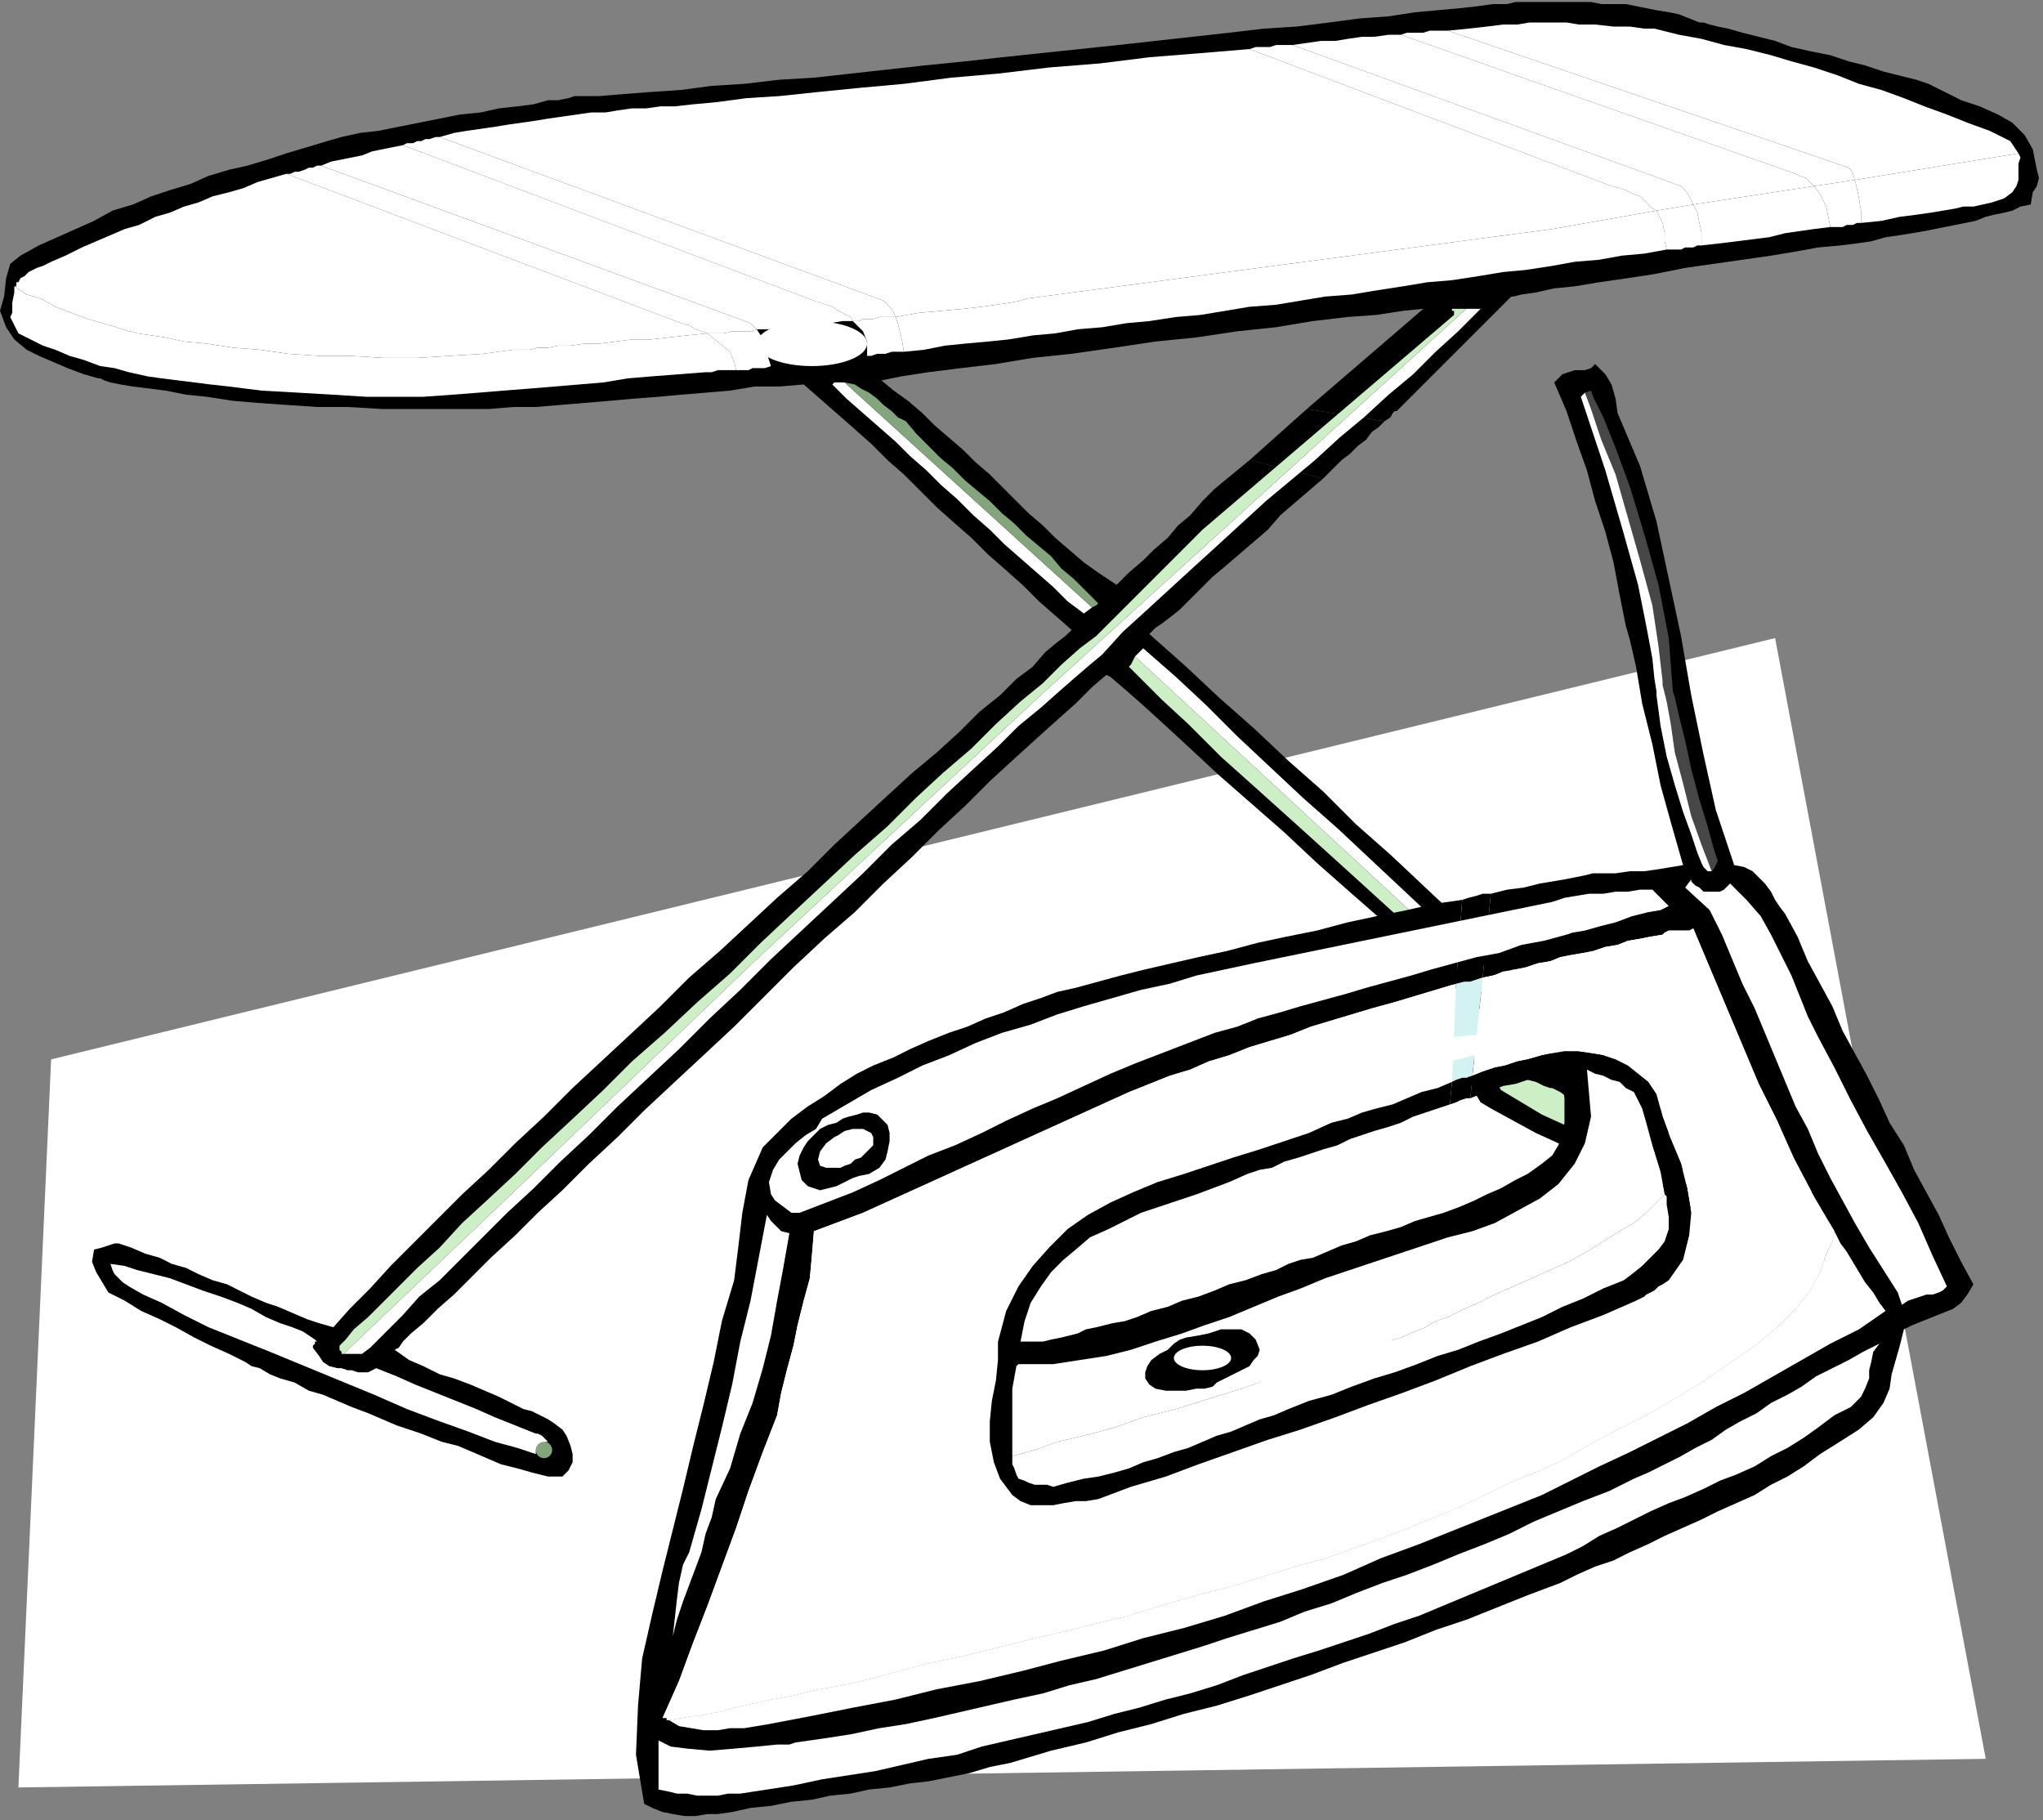
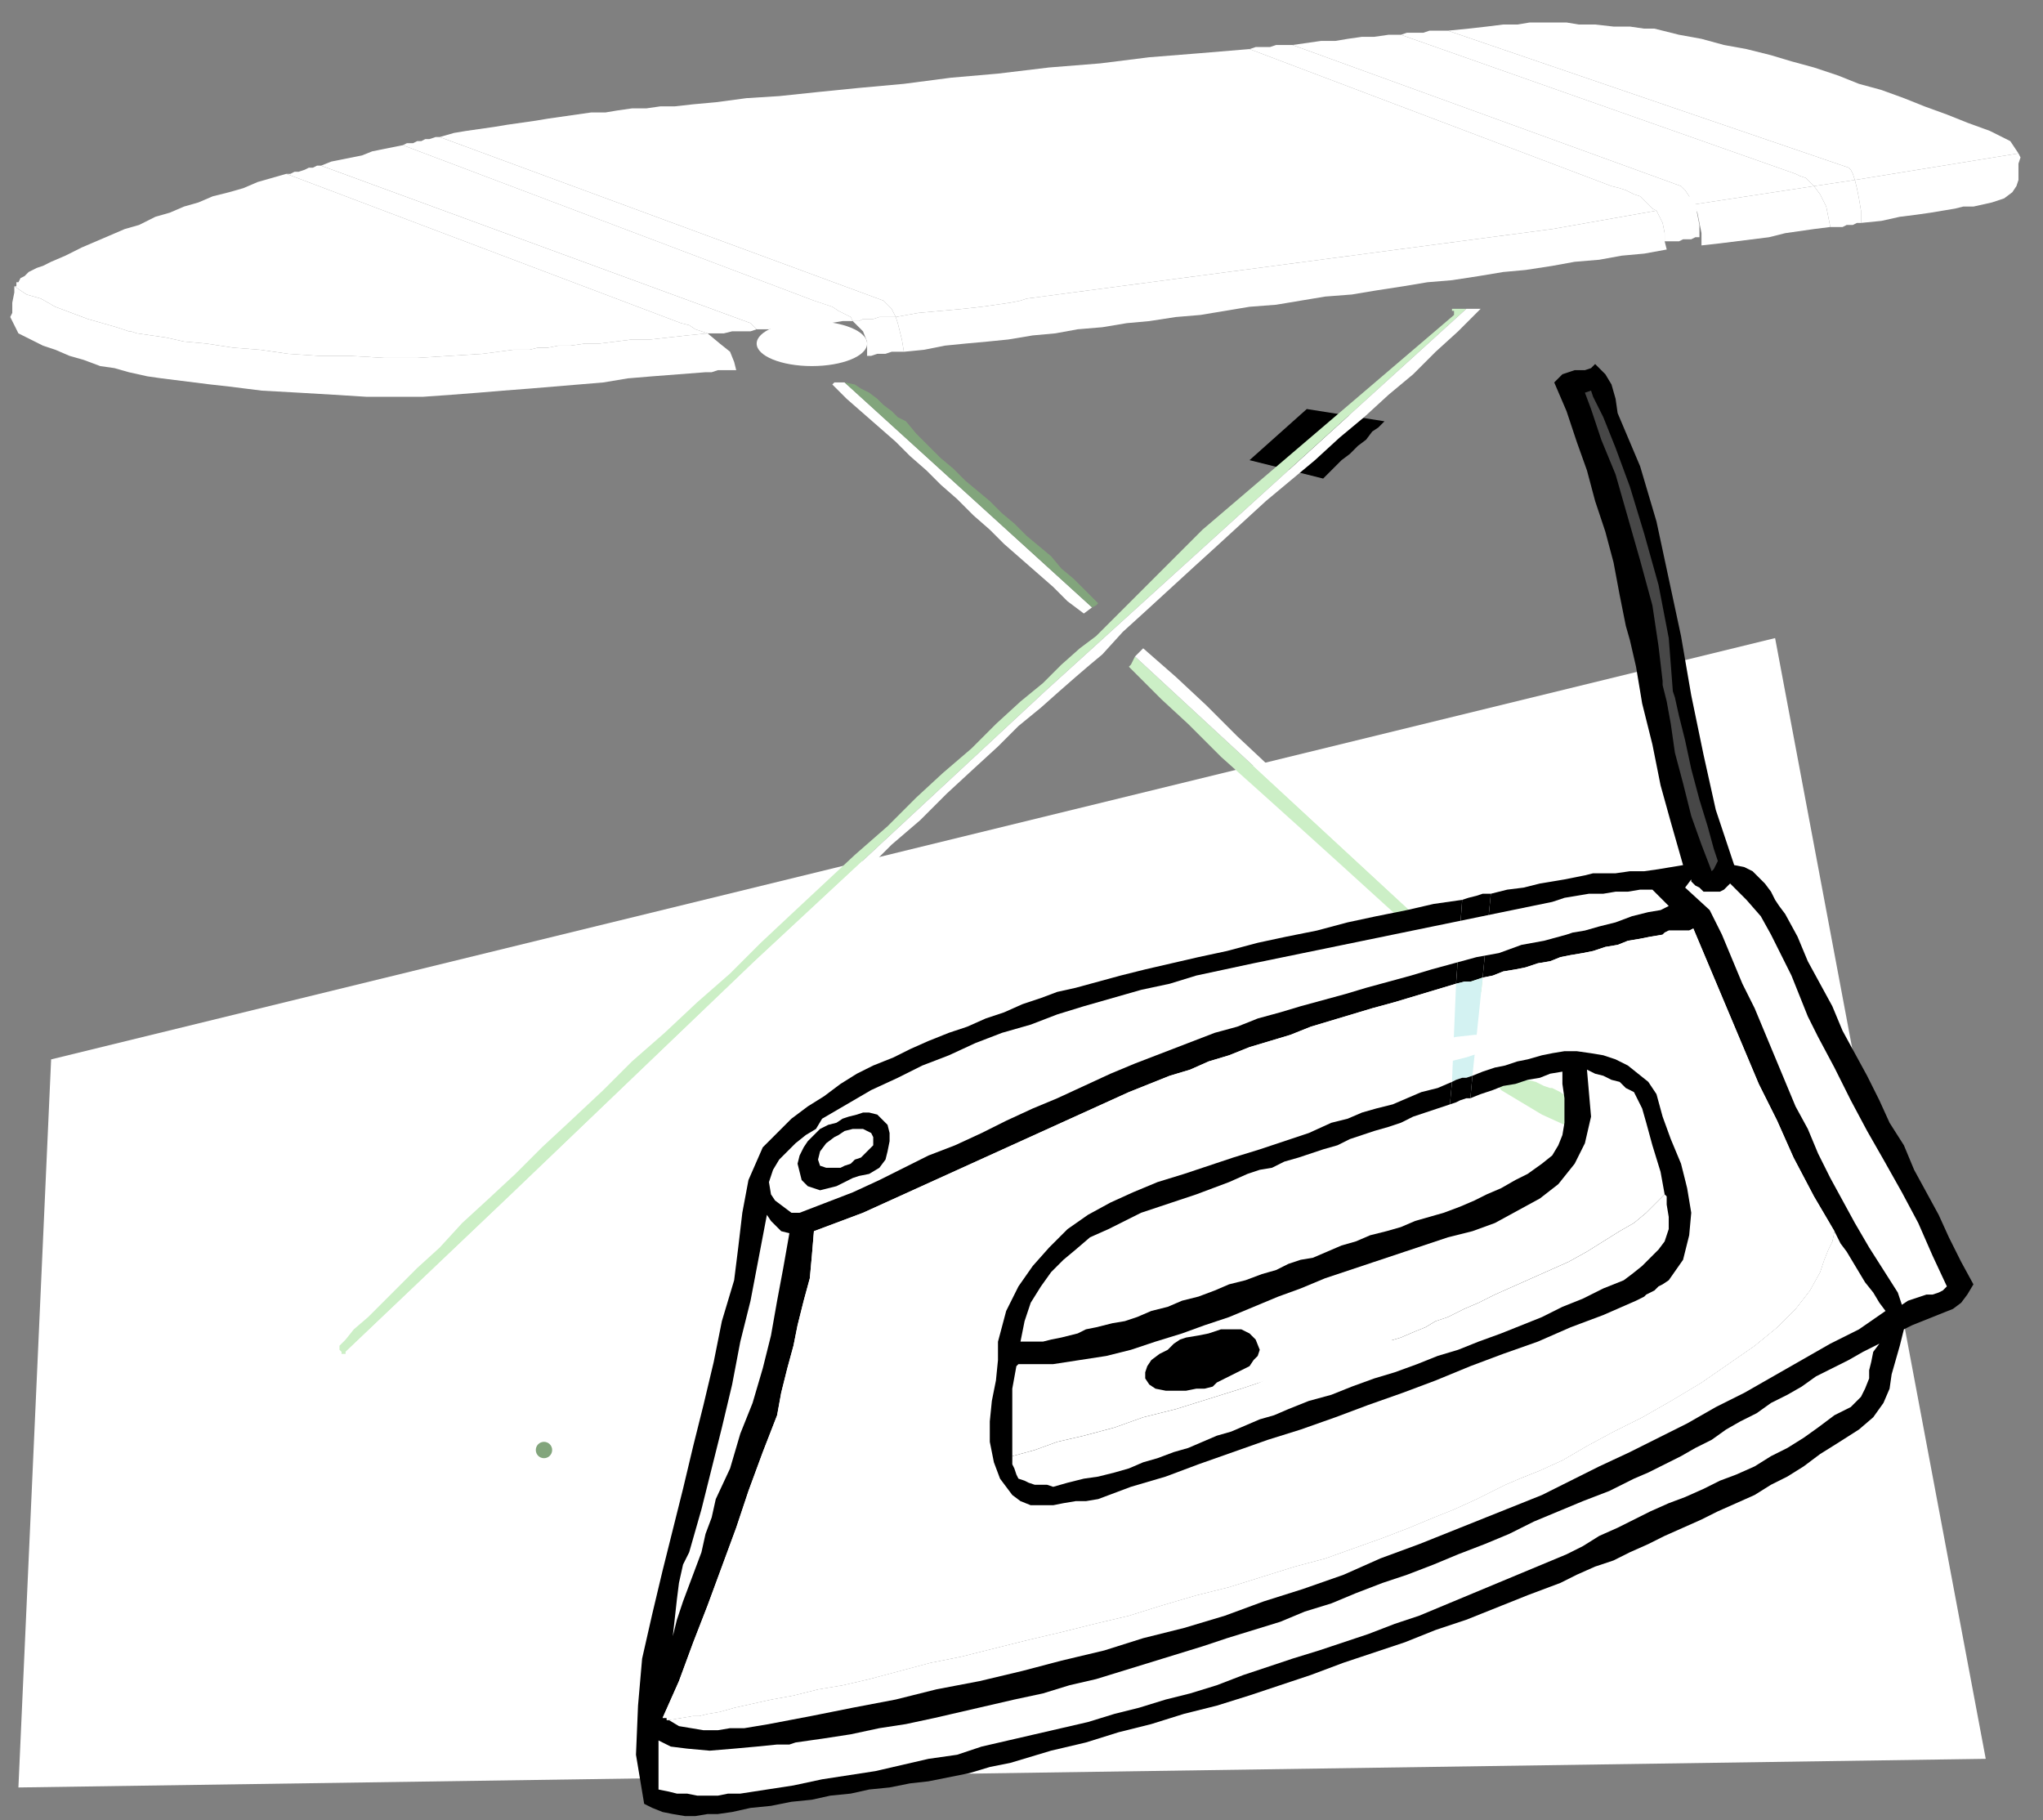
<svg xmlns="http://www.w3.org/2000/svg" width="999" height="890">
  <rect width="100%" height="100%" fill="#808080" stroke="none" />
  <g>
    <title>Layer 1</title>
    <path id="svg_1" fill="#ffffff" d="m25,518l843,-206l103,548l-962,14l16,-356z" />
-     <path id="svg_2" fill="#000" d="m739,145l1,0l4,-1l7,-1l9,-2l10,-1l12,-2l14,-2l13,-2l15,-3l14,-2l14,-2l14,-2l12,-2l11,-2l11,-1l8,-1l7,-1l7,-2l7,-1l6,-1l6,-1l5,-1l5,-1l5,-1l5,-1l5,-1l5,-2l4,-1l5,-1l4,-1l4,-2l5,-1l1,-6l2,-3l1,-4l-1,-4l-2,-10l-4,-7l-6,-6l-7,-4l-9,-4l-9,-3l-8,-4l-8,-4l-6,-2l-8,-2l-8,-2l-9,-3l-8,-2l-9,-3l-10,-2l-9,-2l-8,-3l-8,-2l-8,-2l-7,-2l-5,-1l-4,-1l-3,-1l-2,0l-5,-2l-5,-2l-5,-1l-6,-1l-5,-1l-5,-1l-5,-1l-6,0l-6,0l-5,-1l-6,0l-5,0l-6,0l-5,0l-6,0l-6,0l-3,0l-4,1l-7,0l-7,1l-9,1l-11,1l-11,1l-13,2l-14,1l-15,2l-16,2l-16,1l-17,2l-18,2l-18,2l-18,2l-19,2l-19,2l-19,2l-18,2l-20,2l-18,2l-18,2l-18,2l-17,1l-17,2l-16,1l-15,2l-15,1l-13,1l-12,1l-11,0l-1,0l-3,1l-5,1l-5,0l-7,2l-8,1l-9,1l-9,2l-10,1l-10,2l-10,2l-10,2l-10,2l-9,1l-9,2l-7,2l-10,3l-10,3l-9,3l-10,3l-9,2l-10,3l-9,4l-10,3l-9,3l-9,4l-10,3l-9,5l-9,4l-9,4l-9,4l-9,5l-5,4l-2,7l-1,9l-2,7l3,8l4,6l6,5l6,3l7,3l7,3l8,3l7,2l1,0l2,1l3,1l5,1l6,1l8,1l8,1l10,2l10,1l13,2l12,1l14,1l15,1l15,0l17,1l17,0l12,0l11,0l12,0l12,-1l11,0l12,-1l12,-1l12,-1l11,-1l13,-1l11,-1l12,-1l12,-1l12,-2l12,0l12,-1l8,7l8,7l8,7l9,8l8,8l8,7l8,8l8,8l9,8l8,7l8,8l8,7l9,8l8,8l8,7l8,7l-3,3l-4,3l-6,5l-6,7l-8,6l-8,8l-10,8l-10,10l-11,10l-12,10l-12,11l-13,12l-13,12l-13,13l-15,13l-14,13l-14,13l-15,13l-14,14l-15,14l-14,13l-14,13l-14,14l-14,13l-13,13l-13,12l-12,12l-12,12l-11,11l-10,11l-10,10l-8,9l-7,-2l-6,-2l-7,-3l-7,-3l-6,-2l-7,-3l-6,-3l-6,-3l-7,-2l-7,-3l-6,-3l-7,-2l-6,-3l-7,-2l-7,-3l-6,-2l-2,0l-3,1l-3,1l-4,1l-1,6l2,5l3,5l3,5l8,4l8,5l9,4l8,4l9,5l8,4l9,4l8,4l3,2l4,1l5,3l5,2l7,2l7,4l7,2l7,3l7,3l8,3l7,3l7,3l6,2l6,2l5,2l5,2l8,2l7,3l7,3l7,3l8,2l7,2l8,2l7,0l3,-3l2,-4l0,-4l-1,-4l-2,-5l-2,-3l-4,-3l-3,-2l-4,-2l-4,-2l-4,-1l-4,-2l-8,-4l-7,-3l-7,-3l-8,-3l-7,-2l-8,-4l-7,-3l-7,-5l2,-1l2,-3l4,-4l6,-5l7,-7l8,-7l9,-9l9,-9l12,-11l11,-11l12,-11l13,-13l14,-13l13,-13l15,-14l14,-13l15,-14l15,-15l14,-14l15,-14l15,-13l14,-14l14,-13l13,-13l13,-12l12,-12l12,-11l11,-10l10,-9l9,-8l8,-8l7,-6l2,1l7,6l8,7l11,10l13,12l14,13l16,14l16,14l16,15l17,15l16,14l15,15l15,13l14,12l11,11l10,9l8,6l-4,0l-3,0l-3,-1l-3,-1l-3,-1l-3,0l-4,0l-3,1l-2,1l-2,2l-1,3l-1,2l0,5l3,6l3,5l5,3l11,6l11,6l11,5l11,6l11,6l11,5l11,6l11,5l12,5l11,5l12,5l12,5l11,4l12,4l12,4l12,4l6,-2l0,-6l1,-6l-1,-7l-4,-4l-5,-3l-5,-3l-4,-3l-5,-2l-6,-3l-5,-3l-5,-2l-5,-3l-5,-2l-5,-2l-5,-3l-6,-2l-5,-2l-6,-2l-5,-2l-5,-2l-18,-16l-16,-15l-17,-16l-17,-16l-17,-15l-16,-16l-17,-16l-16,-15l-17,-16l-17,-15l-16,-16l-17,-15l-17,-16l-17,-15l-16,-15l-18,-16l1,-1l2,-2l3,-2l4,-3l5,-4l5,-5l5,-5l6,-6l6,-5l7,-6l7,-6l7,-6l6,-7l7,-6l7,-6l7,-6l-36,-9l-17,14l-6,6l-6,7l-6,5l-5,6l-7,6l-5,5l-7,6l-6,6l-9,-6l-7,-5l-7,-6l-7,-6l-6,-6l-7,-6l-7,-7l-6,-6l-6,-6l-7,-6l-6,-6l-7,-6l-7,-6l-6,-6l-7,-6l-7,-5l-6,-5l10,-2l13,-2l16,-2l17,-2l18,-3l19,-2l21,-3l20,-3l20,-2l20,-3l19,-2l18,-3l17,-2l14,-1l13,-2l10,-1l-57,49l38,6l3,-2l1,-2l1,-1l1,0l56,-56z" />
    <path id="svg_3" fill="#000" d="m611,225l36,9l4,-4l5,-5l4,-3l4,-4l4,-3l3,-4l3,-2l3,-3l-38,-6l-28,25z" />
    <path id="svg_4" fill="#ccefc6" d="m251,583l118,-113l142,-132l206,-187l-7,0l0,1l1,0l0,1l0,1l-123,105l-46,46l-6,6l-8,6l-9,8l-9,9l-11,9l-12,11l-12,12l-14,12l-13,12l-14,14l-16,14l-15,14l-15,14l-16,15l-15,15l-16,14l-16,15l-16,14l-14,14l-16,15l-14,13l-13,13l-14,13l-12,11l-11,12l-11,10l-9,9l-8,8l-7,7l-7,6l-4,5l-3,3l0,2l1,1l0,1l2,0l0,-1l82,-78z" />
    <path id="svg_5" fill="#ffffff" d="m177,662l4,-3l4,-4l6,-6l6,-6l8,-9l10,-8l10,-10l11,-11l12,-12l13,-12l13,-13l14,-13l14,-14l15,-14l15,-14l15,-15l15,-14l15,-15l15,-14l15,-14l15,-14l14,-14l14,-12l13,-13l13,-12l12,-11l10,-10l11,-9l9,-8l8,-7l7,-6l6,-5l10,-11l11,-10l12,-11l12,-11l11,-10l12,-11l12,-11l12,-10l12,-10l12,-11l12,-10l12,-11l12,-10l11,-11l11,-10l11,-11l-7,0l-206,187l-142,132l-118,113l-82,78l0,1l2,0l2,0l2,0l2,0z" />
    <path id="svg_6" fill="#ccefc6" d="m552,326l6,6l10,10l13,12l16,16l19,17l20,18l21,19l22,20l22,20l21,19l19,17l18,16l15,13l12,11l8,8l4,3l9,3l-252,-233l-1,2l-1,2l-1,1l0,0z" />
    <path id="svg_7" fill="#ccefc6" d="m537,295l-1,1l1,-1l0,0z" />
    <path id="svg_8" fill="#ffffff" d="m407,188l7,7l8,7l8,7l8,7l7,7l8,7l7,7l8,7l8,8l8,7l7,7l8,7l8,7l8,7l7,7l8,6l4,-3l-121,-110l-1,0l-2,0l-2,0l-1,1z" />
    <path id="svg_9" fill="#82a57c" d="m443,206l-4,-2l-3,-3l-4,-3l-3,-3l-4,-3l-4,-2l-3,-2l-5,-1l121,110l2,-1l1,-1l-6,-6l-6,-6l-6,-5l-5,-6l-6,-5l-6,-5l-6,-6l-6,-5l-6,-6l-6,-5l-6,-5l-6,-6l-6,-5l-6,-6l-6,-6l-5,-6z" />
    <path id="svg_10" fill="#ffffff" d="m814,553l-15,-14l-16,-14l-16,-15l-15,-15l-17,-14l-16,-15l-17,-16l-16,-15l-16,-15l-16,-15l-17,-15l-16,-15l-16,-15l-15,-15l-15,-14l-16,-14l-1,1l-1,1l-1,1l-1,1l252,233l3,1l9,2l-1,-1l-1,-1l-1,-1l-2,-1z" />
    <path id="svg_11" fill="#ccefc6" d="m857,579l-3,-2l-4,-2l-4,-2l-4,-1l-4,-1l-4,0l-4,0l-4,2l-5,-1l-6,-2l-5,-3l-5,-2l-5,-3l-4,-3l-5,-2l-5,-2l-2,-2l-1,-2l0,-1l0,-2l-1,-1l-2,-2l-4,-3l-5,-3l-4,-2l-4,-3l-4,-2l-1,0l-3,-1l-4,-2l-4,-1l-3,-1l-4,-1l-4,0l-3,-1l-4,0l5,8l10,6l10,6l11,5l10,6l11,5l10,5l11,6l11,4l11,5l11,5l10,4l12,5l11,4l11,4l11,5l11,4l0,-2l1,-1l0,-1l1,-1l-6,-4l-6,-4l-7,-4l-6,-4l-6,-3l-7,-3l-6,-3l-7,-3z" />
    <circle id="svg_12" fill="#82a57c" r="2" cy="610" cx="908" />
    <path id="svg_13" fill="#ffffff" d="m267,705l1,0l-2,-2l-1,-1l-2,-1l-1,0l-10,-4l-10,-4l-9,-4l-10,-4l-10,-4l-10,-4l-9,-4l-10,-4l-2,1l-2,1l-3,0l-2,0l-3,-1l-2,0l-3,-1l-2,0l-4,-1l-3,-2l-2,-3l-3,-4l0,-1l1,-1l0,-1l1,0l-1,-1l-3,-2l-3,-2l-5,-2l-6,-2l-7,-3l-7,-4l-7,-3l-8,-3l-9,-3l-8,-3l-8,-3l-8,-2l-8,-2l-6,-2l-7,-1l1,3l1,2l2,2l2,2l3,2l7,4l9,4l11,6l12,6l15,6l15,6l17,7l17,7l17,7l16,7l16,6l14,5l13,5l11,3l9,3l0,-2l1,-1l2,-2l2,-1z" />
    <circle id="svg_14" fill="#82a57c" r="4" cy="709" cx="266" />
    <path id="svg_15" fill="#ffffff" d="m251,171l1,0l1,0l3,0l3,0l4,-1l5,0l5,-1l6,0l7,-1l7,0l8,-1l8,-1l9,0l9,-1l9,-1l10,-1l-3,-1l-3,-1l-3,-2l-4,-1l-193,-73l-7,2l-7,2l-7,3l-7,2l-8,2l-7,3l-7,2l-7,3l-7,2l-8,4l-7,2l-7,3l-7,3l-7,3l-8,4l-7,3l-2,1l-2,1l-3,1l-2,1l-2,1l-2,2l-2,1l-1,2l-1,0l0,1l0,0l0,1l-1,0l6,4l7,2l7,4l8,3l8,3l7,2l7,2l6,2l1,0l3,1l7,1l7,1l9,2l11,1l13,2l13,1l14,2l15,1l15,0l17,1l16,0l16,-1l16,-1l15,-2z" />
    <path id="svg_16" fill="#ffffff" d="m370,161l6,0l6,-1l6,0l6,-1l6,-1l6,0l6,-1l5,0l-1,-2l-2,-1l-2,-1l-2,-1l-3,-2l-3,-1l-3,-1l-3,-1l-201,-76l-5,1l-5,1l-5,1l-5,2l-5,1l-5,1l-5,1l-5,2l210,77l1,1l1,1l1,1z" />
    <path id="svg_17" fill="#ffffff" d="m438,155l11,-2l11,-1l11,-1l9,-1l7,-1l7,-1l5,-1l3,-1l257,-34l51,-9l-2,-1l-2,-2l-2,-2l-2,-2l-3,-1l-4,-2l-3,-1l-4,-1l-177,-67l-24,2l-25,2l-24,3l-25,2l-25,3l-23,2l-23,3l-22,2l-20,2l-19,2l-16,1l-15,2l-11,1l-9,1l-5,0l-2,0l-7,1l-7,0l-7,1l-6,1l-7,0l-7,1l-7,1l-7,1l-6,1l-7,1l-7,1l-6,1l-7,1l-7,1l-6,1l-7,2l217,80l1,1l1,1l2,2l2,4z" />
    <path id="svg_18" fill="#ffffff" d="m828,100l59,-9l-2,-2l-2,-2l-3,-1l-2,-1l-193,-68l-6,0l-7,1l-6,0l-7,1l-6,1l-7,0l-7,1l-7,1l190,69l0,0l2,2l2,3l2,4z" />
    <path id="svg_19" fill="#ffffff" d="m907,88l80,-13l-4,-6l-10,-5l-11,-4l-10,-4l-11,-4l-10,-4l-11,-4l-11,-3l-10,-4l-12,-4l-11,-3l-10,-3l-12,-3l-11,-2l-11,-3l-11,-2l-12,-3l-5,0l-7,-1l-8,0l-9,-1l-8,0l-6,-1l-6,0l-3,0l-1,0l-3,0l-5,0l-6,1l-7,0l-8,1l-9,1l-10,1l196,67l0,0l1,1l1,2l1,3z" />
    <path id="svg_20" fill="#ffffff" d="m346,163l-10,1l-9,1l-9,1l-9,0l-8,1l-8,1l-7,0l-7,1l-6,0l-5,1l-5,0l-4,1l-3,0l-3,0l-1,0l-1,0l-15,2l-16,1l-16,1l-16,0l-17,-1l-15,0l-15,-1l-14,-2l-13,-1l-13,-2l-11,-1l-9,-2l-7,-1l-7,-1l-3,-1l-1,0l-6,-2l-7,-2l-7,-2l-8,-3l-8,-3l-7,-4l-7,-2l-6,-4l0,3l-1,5l0,5l-1,2l4,8l6,3l6,3l6,2l7,3l7,2l8,3l7,1l7,2l9,2l7,1l8,1l8,1l8,1l9,1l8,1l8,1l18,1l17,1l16,1l14,0l14,0l14,-1l13,-1l12,-1l13,-1l12,-1l12,-1l12,-1l12,-2l12,-1l13,-1l13,-1l3,0l3,-1l4,0l5,0l-1,-4l-2,-5l-5,-4l-6,-5z" />
    <ellipse id="svg_21" fill="#ffffff" ry="11" rx="27" cy="168" cx="397" />
    <path id="svg_22" fill="#ffffff" d="m987,75l-80,13l1,4l1,5l1,6l0,6l10,-1l9,-2l8,-1l7,-1l6,-1l6,-1l4,-1l5,0l9,-2l6,-2l4,-3l2,-3l1,-3l0,-4l0,-4l1,-3l-1,-2z" />
    <path id="svg_23" fill="#ffffff" d="m828,100l2,4l1,5l1,5l0,6l9,-1l8,-1l8,-1l8,-1l8,-2l7,-1l7,-1l8,-1l-1,-5l-1,-5l-3,-6l-3,-4l-59,9z" />
    <path id="svg_24" fill="#ffffff" d="m810,103l-51,9l-257,34l-3,1l-5,1l-7,1l-7,1l-9,1l-11,1l-11,1l-11,2l1,3l1,4l1,4l1,6l10,-1l10,-2l10,-1l11,-1l10,-1l12,-2l11,-1l11,-2l12,-1l12,-2l11,-1l13,-2l12,-1l12,-2l12,-2l13,-1l12,-2l12,-2l13,-1l12,-2l13,-2l12,-2l12,-1l13,-2l12,-2l11,-1l13,-2l11,-2l12,-1l11,-2l11,-1l11,-2l-1,-4l0,-1l0,-3l-1,-5l-3,-6z" />
    <path id="svg_25" fill="#ffffff" d="m887,91l20,-3l-1,-3l-1,-2l-1,-1l0,0l-196,-67l-3,0l-3,0l-3,0l-3,1l-2,0l-3,0l-3,0l-3,1l193,68l2,1l3,1l2,2l2,2z" />
    <path id="svg_26" fill="#ffffff" d="m907,88l-20,3l3,4l3,6l1,5l1,5l2,0l2,0l2,0l2,-1l2,0l1,0l2,-1l2,0l0,-6l-1,-6l-1,-5l-1,-4z" />
    <path id="svg_27" fill="#ffffff" d="m810,103l18,-3l-2,-4l-2,-3l-2,-2l0,0l-190,-69l-3,0l-2,0l-3,0l-3,1l-2,0l-3,0l-2,0l-3,1l177,67l4,1l3,1l4,2l3,1l2,2l2,2l2,2l2,1z" />
-     <path id="svg_28" fill="#ffffff" d="m810,103l3,6l1,5l0,3l0,1l1,4l2,0l2,0l3,0l2,-1l2,0l2,0l2,-1l2,0l0,-6l-1,-5l-1,-5l-2,-4l-18,3z" />
+     <path id="svg_28" fill="#ffffff" d="m810,103l3,6l1,5l0,3l0,1l2,0l2,0l3,0l2,-1l2,0l2,0l2,-1l2,0l0,-6l-1,-5l-1,-5l-2,-4l-18,3z" />
    <path id="svg_29" fill="#ffffff" d="m417,157l3,0l2,-1l3,0l2,0l3,-1l3,0l2,0l3,0l-2,-4l-2,-2l-1,-1l-1,-1l-217,-80l-2,0l-3,1l-2,0l-2,1l-2,0l-2,1l-3,0l-2,1l201,76l3,1l3,1l3,1l3,2l2,1l2,1l2,1l1,2z" />
    <path id="svg_30" fill="#ffffff" d="m417,157l5,5l2,5l0,5l0,2l2,0l3,-1l2,0l2,0l3,-1l2,0l2,0l2,0l-1,-6l-1,-4l-1,-4l-1,-3l-3,0l-2,0l-3,0l-3,1l-2,0l-3,0l-2,1l-3,0z" />
    <path id="svg_31" fill="#ffffff" d="m346,163l3,0l2,0l3,0l4,-1l3,0l3,0l3,0l3,-1l-1,-1l-1,-1l-1,-1l-210,-77l-2,0l-2,1l-2,0l-2,1l-3,1l-2,0l-2,1l-2,0l193,73l4,1l3,2l3,1l3,1z" />
-     <path id="svg_32" fill="#ffffff" d="m346,163l6,5l5,4l2,5l1,4l2,0l2,0l2,0l2,-1l2,0l2,0l2,0l3,-1l-2,-6l-1,-5l-2,-4l-2,-3l-3,1l-3,0l-3,0l-3,0l-4,1l-3,0l-2,0l-3,0z" />
    <path id="svg_33" fill="#000" d="m873,447l-3,-4l-2,-3l-2,-4l-3,-4l-3,-3l-3,-3l-4,-2l-5,-1l-9,-27l-6,-27l-6,-29l-5,-29l-6,-28l-6,-28l-8,-27l-11,-26l-1,-7l-2,-7l-3,-5l-5,-5l-2,2l-3,1l-2,0l-3,0l-3,1l-3,1l-2,2l-2,2l6,14l5,15l5,14l4,15l5,15l4,15l3,16l3,15l2,7l3,13l3,18l5,20l4,20l5,18l4,14l2,7l-6,1l-6,1l-7,1l-7,0l-7,1l-6,0l-4,0l-1,0l-4,1l-5,1l-5,1l-6,1l-6,1l-8,2l-8,1l-8,2l-4,41l5,-1l5,-2l6,-1l5,-1l6,-2l6,-1l5,-2l5,-1l6,-1l5,-1l6,-2l6,-1l5,-2l6,-1l5,-1l6,-1l1,-1l2,-1l2,0l2,0l2,0l2,0l2,0l2,-1l8,19l8,19l8,19l8,19l9,18l8,18l10,19l10,17l-1,5l-2,4l-2,5l-2,6l-5,9l-7,9l-9,9l-11,9l-13,9l-13,9l-15,9l-14,8l-14,7l-13,7l-12,7l-11,5l-10,4l-7,3l-4,2l-2,1l-8,4l-11,5l-10,4l-12,5l-13,5l-14,5l-14,5l-15,4l-16,5l-16,5l-16,4l-17,5l-16,5l-17,4l-16,4l-17,4l-16,4l-16,4l-15,3l-15,4l-15,4l-13,3l-12,2l-12,3l-11,2l-9,2l-9,2l-7,2l-6,1l-4,1l-2,0l-1,0l-12,2l-1,0l0,-1l-1,0l-1,0l8,-18l7,-19l7,-18l7,-19l7,-19l6,-18l7,-19l7,-18l2,-11l3,-12l3,-11l2,-10l3,-12l3,-11l1,-11l1,-12l24,-9l130,-59l10,-4l10,-4l10,-3l9,-4l10,-3l10,-4l10,-3l10,-3l10,-4l10,-3l10,-3l10,-3l11,-3l10,-3l10,-3l10,-3l3,-41l-14,2l-13,3l-15,3l-14,3l-15,4l-15,3l-14,3l-15,4l-14,3l-13,3l-13,3l-12,3l-11,3l-11,3l-9,2l-8,3l-9,3l-9,4l-9,3l-9,4l-9,3l-10,4l-9,4l-8,4l-10,4l-8,4l-8,5l-8,6l-8,5l-8,6l-7,7l-7,7l-7,16l-3,16l-2,17l-2,16l-6,20l-4,20l-5,21l-5,20l-5,21l-5,20l-5,20l-5,21l-5,22l-2,23l-1,24l4,24l4,2l5,2l5,1l6,1l5,0l6,-1l5,0l7,-1l9,-2l10,-1l10,-2l10,-1l9,-2l10,-1l9,-2l10,-1l10,-2l9,-1l10,-2l10,-2l10,-3l10,-2l10,-3l10,-3l17,-4l16,-5l16,-4l16,-5l16,-4l16,-5l15,-5l15,-5l16,-6l15,-5l15,-5l15,-6l15,-5l15,-6l15,-6l16,-6l8,-4l9,-4l9,-3l8,-4l9,-4l8,-4l9,-4l9,-4l8,-4l9,-4l9,-4l8,-5l8,-4l8,-5l8,-6l8,-5l11,-7l7,-6l5,-7l3,-7l1,-7l2,-7l2,-7l2,-8l4,-2l5,-2l5,-2l5,-2l5,-2l4,-3l3,-4l3,-5l-6,-11l-6,-12l-5,-11l-6,-11l-6,-11l-5,-12l-7,-11l-5,-11l-6,-12l-6,-11l-6,-11l-5,-12l-6,-11l-6,-11l-5,-12l-6,-11z" />
    <path id="svg_34" fill="#ffffff" d="m765,514l6,0l7,1l6,1l6,2l6,3l5,4l5,4l4,6l3,11l4,11l5,12l3,12l2,12l-1,11l-3,12l-7,10l-3,2l-2,1l-2,2l-2,1l-2,1l-1,1l-2,1l-2,1l-16,7l-16,6l-16,7l-17,6l-16,6l-17,7l-16,6l-17,6l-16,6l-17,6l-16,5l-17,6l-17,6l-16,6l-17,5l-16,6l-6,1l-5,0l-6,1l-5,1l-6,0l-5,0l-5,-2l-4,-3l-6,-8l-3,-8l-2,-10l0,-10l1,-10l2,-10l1,-10l0,-9l4,-15l6,-12l7,-10l8,-9l9,-9l10,-7l11,-6l11,-5l12,-5l13,-4l12,-4l12,-4l13,-4l12,-4l12,-4l11,-5l8,-2l7,-3l7,-2l8,-2l7,-3l7,-3l8,-2l7,-3l2,-48l-10,3l-10,3l-10,3l-11,3l-10,3l-10,3l-10,3l-10,4l-10,3l-10,3l-10,4l-10,3l-9,4l-10,3l-10,4l-10,4l-130,59l-24,9l-1,12l-1,11l-3,11l-3,12l-2,10l-3,11l-3,12l-2,11l-7,18l-7,19l-6,18l-7,19l-7,19l-7,18l-7,19l-8,18l1,0l1,0l0,1l1,0l12,-2l1,0l2,0l4,-1l6,-1l7,-2l9,-2l9,-2l11,-2l12,-3l12,-2l13,-3l15,-4l15,-4l15,-3l16,-4l16,-4l17,-4l16,-4l17,-4l16,-5l17,-5l16,-4l16,-5l16,-5l15,-4l14,-5l14,-5l13,-5l12,-5l10,-4l11,-5l8,-4l2,-1l4,-2l7,-3l10,-4l11,-5l12,-7l13,-7l14,-7l14,-8l15,-9l13,-9l13,-9l11,-9l9,-9l7,-9l5,-9l2,-6l2,-5l2,-4l1,-5l-10,-17l-10,-19l-8,-18l-9,-18l-8,-19l-8,-19l-8,-19l-8,-19l-2,1l-2,0l-2,0l-2,0l-2,0l-2,0l-2,1l-1,1l-6,1l-5,1l-6,1l-5,2l-6,1l-6,2l-5,1l-6,1l-5,1l-5,2l-6,1l-6,2l-5,1l-6,1l-5,2l-5,1l-5,48l5,-2l6,-2l5,-1l6,-2l5,-1l7,-2l5,-1l6,-1z" />
    <path id="svg_35" fill="#000" d="m488,656l0,9l-1,10l-2,10l-1,10l0,10l2,10l3,8l6,8l4,3l5,2l5,0l6,0l5,-1l6,-1l5,0l6,-1l16,-6l17,-5l16,-6l17,-6l17,-6l16,-5l17,-6l16,-6l17,-6l16,-6l17,-7l16,-6l17,-6l16,-7l16,-6l16,-7l2,-1l2,-1l1,-1l2,-1l2,-1l2,-2l2,-1l3,-2l7,-10l3,-12l1,-11l-2,-12l-3,-12l-5,-12l-4,-11l-3,-11l-4,-6l-5,-4l-5,-4l-6,-3l-6,-2l-6,-1l-7,-1l-6,0l-6,1l-5,1l-7,2l-5,1l-6,2l-5,1l-6,2l-5,2l-1,11l5,-2l6,-2l5,-2l6,-1l6,-2l6,-1l5,-2l6,-1l0,6l1,7l0,6l0,6l-1,6l-2,5l-3,5l-5,4l-7,5l-6,3l-7,4l-7,3l-6,3l-7,3l-8,3l-7,2l-7,2l-7,3l-7,2l-8,2l-7,3l-7,2l-7,3l-7,3l-6,1l-6,2l-6,3l-7,2l-8,3l-8,2l-7,3l-8,3l-8,2l-7,3l-8,2l-7,3l-6,2l-6,1l-4,1l-4,1l-5,1l-4,2l-4,1l-4,1l-5,1l-4,1l-5,0l-6,0l2,-10l3,-9l5,-8l5,-7l6,-6l6,-5l7,-6l9,-4l8,-4l8,-4l9,-3l9,-3l9,-3l8,-3l8,-3l9,-4l6,-2l6,-1l6,-3l7,-2l6,-2l6,-2l7,-2l6,-3l6,-2l6,-2l7,-2l6,-2l6,-3l6,-2l6,-2l6,-2l1,-11l-7,3l-8,2l-7,3l-7,3l-8,2l-7,2l-7,3l-8,2l-11,5l-12,4l-12,4l-13,4l-12,4l-12,4l-13,4l-12,5l-11,5l-11,6l-10,7l-9,9l-8,9l-7,10l-6,12l-4,15z" />
    <path id="svg_36" fill="#000" d="m725,478l4,-41l-4,0l-3,1l-4,1l-3,1l-3,41l4,-1l3,0l3,-1l3,-1z" />
    <path id="svg_37" fill="#d3f2f2" d="m710,529l2,-1l3,-1l2,0l3,-1l5,-48l-3,1l-3,1l-3,0l-4,1l-2,48z" />
    <path id="svg_38" fill="#000" d="m719,537l1,-11l-3,1l-2,0l-3,1l-2,1l-1,11l3,-1l2,-1l3,-1l2,0z" />
    <path id="svg_39" fill="#ffffff" d="m376,843l21,-4l20,-4l21,-4l20,-5l21,-4l21,-5l19,-5l21,-5l19,-6l20,-5l20,-6l19,-7l19,-6l20,-7l18,-8l19,-7l15,-6l15,-6l15,-6l15,-6l14,-7l14,-7l15,-7l14,-7l14,-7l14,-8l14,-7l14,-8l14,-8l14,-8l14,-7l13,-9l-3,-4l-3,-5l-4,-5l-3,-5l-3,-5l-3,-5l-3,-4l-3,-6l-1,5l-2,4l-2,5l-2,6l-5,9l-7,9l-9,9l-11,9l-13,9l-13,9l-15,9l-14,8l-14,7l-13,7l-12,7l-11,5l-10,4l-7,3l-4,2l-2,1l-8,4l-11,5l-10,4l-12,5l-13,5l-14,5l-14,5l-15,4l-16,5l-16,5l-16,4l-17,5l-16,5l-17,4l-16,4l-17,4l-16,4l-16,4l-15,3l-15,4l-15,4l-13,3l-12,2l-12,3l-11,2l-9,2l-9,2l-7,2l-6,1l-4,1l-2,0l-1,0l-12,2l5,3l6,1l6,1l7,0l6,-1l7,0l6,-1l6,-1z" />
    <path id="svg_40" fill="#ffffff" d="m495,712l0,1l0,2l0,1l1,2l1,3l1,2l3,1l2,1l3,1l3,0l3,0l3,1l7,-2l8,-2l7,-1l8,-2l7,-2l7,-3l7,-2l8,-3l7,-2l7,-3l7,-3l7,-2l7,-3l7,-3l7,-2l7,-3l10,-4l11,-3l10,-4l11,-4l10,-3l11,-4l10,-4l10,-3l10,-4l11,-4l10,-4l10,-4l10,-5l10,-4l10,-5l10,-4l4,-3l5,-4l4,-4l4,-4l3,-4l2,-6l0,-6l-1,-6l0,-1l0,-1l0,-2l-1,-1l-4,4l-5,5l-6,5l-7,4l-8,5l-8,5l-9,5l-9,4l-9,4l-9,4l-9,4l-8,4l-7,3l-8,4l-6,2l-5,3l-5,2l-7,3l-10,3l-11,4l-13,4l-14,4l-15,5l-15,5l-16,5l-16,5l-16,4l-14,5l-15,4l-13,3l-11,4l-11,3z" />
    <path id="svg_41" fill="#ffffff" d="m776,523l2,23l-3,13l-5,10l-8,10l-9,7l-11,6l-11,6l-11,4l-12,3l-12,4l-12,4l-12,4l-12,4l-12,4l-12,5l-11,4l-12,5l-12,5l-12,4l-11,4l-13,4l-12,4l-12,3l-13,2l-13,2l0,0l-2,0l-3,0l-3,0l-3,0l-3,0l-3,0l-1,1l-2,11l0,11l0,11l0,11l11,-3l11,-4l13,-3l15,-4l14,-5l16,-4l16,-5l16,-5l15,-5l15,-5l14,-4l13,-4l11,-4l10,-3l7,-3l5,-2l5,-3l6,-2l8,-4l7,-3l8,-4l9,-4l9,-4l9,-4l9,-4l9,-5l8,-5l8,-5l7,-4l6,-5l5,-5l4,-4l-2,-11l-4,-13l-3,-11l-2,-7l-2,-4l-2,-4l-4,-2l-3,-3l-4,-1l-4,-2l-4,-1l-4,-2z" />
    <path id="svg_42" fill="#ffffff" d="m930,638l-2,-6l-7,-11l-7,-11l-7,-12l-6,-11l-6,-11l-6,-12l-5,-12l-6,-11l-5,-12l-5,-12l-5,-12l-5,-12l-6,-12l-5,-12l-5,-12l-6,-12l-12,-11l3,-4l0,1l2,2l2,1l2,2l5,0l3,0l2,-1l3,-3l8,8l7,8l5,9l5,10l5,10l4,10l4,10l5,10l8,15l8,16l8,15l8,14l9,16l8,15l7,16l7,15l-2,2l-2,1l-3,1l-3,0l-3,1l-3,1l-3,1l-3,2z" />
    <path id="svg_43" fill="#ffffff" d="m897,692l-8,6l-7,5l-8,5l-8,4l-8,5l-9,4l-8,3l-8,4l-9,4l-8,3l-9,4l-8,4l-8,4l-9,4l-8,5l-8,4l-12,5l-12,5l-12,5l-12,5l-12,5l-12,5l-12,4l-13,5l-12,4l-12,4l-13,4l-12,4l-12,4l-13,5l-13,4l-12,3l-13,4l-12,3l-13,4l-13,3l-13,3l-13,3l-13,3l-12,4l-14,2l-13,3l-13,3l-13,2l-13,2l-14,3l-13,2l-13,2l-6,0l-5,1l-5,0l-5,0l-5,-1l-5,0l-4,-1l-5,-1l0,-24l6,3l8,1l11,1l12,-1l11,-1l10,-1l6,0l3,-1l14,-2l13,-2l14,-3l13,-2l14,-3l13,-3l13,-3l13,-3l14,-3l13,-4l13,-3l13,-4l13,-4l13,-4l13,-4l12,-4l13,-4l13,-4l12,-5l13,-4l12,-5l13,-5l12,-4l13,-5l12,-5l13,-5l12,-5l12,-6l12,-5l12,-5l13,-5l12,-6l7,-3l8,-4l8,-4l7,-4l8,-4l7,-5l7,-4l8,-4l7,-5l8,-4l7,-4l7,-5l8,-4l8,-4l7,-4l8,-4l-3,4l-1,5l-1,4l0,4l-2,5l-2,4l-5,5l-8,4z" />
    <path id="svg_44" fill="#ffffff" d="m766,457l-11,3l-11,2l-11,4l-11,2l-11,3l-11,3l-10,3l-11,3l-11,3l-10,3l-11,3l-11,3l-10,3l-11,3l-10,4l-11,3l-13,5l-13,5l-13,5l-12,5l-13,6l-13,6l-12,5l-13,6l-12,6l-13,6l-13,5l-12,6l-12,6l-13,6l-13,5l-13,5l-4,0l-4,-3l-4,-3l-2,-3l-1,-6l2,-6l3,-5l4,-4l4,-4l5,-4l5,-3l3,-5l12,-7l12,-7l13,-6l12,-6l13,-5l13,-6l13,-5l14,-4l13,-5l13,-4l14,-4l14,-4l14,-3l13,-4l14,-3l14,-3l146,-30l6,-2l6,-1l6,-1l7,0l6,-1l6,0l6,-1l6,0l8,8l-4,2l-6,1l-8,2l-8,3l-8,2l-7,2l-6,1l-3,1z" />
    <path id="svg_45" fill="#ffffff" d="m683,661l-9,2l-8,3l-8,4l-8,3l-9,3l-8,4l-8,4l-8,3l-8,3l-9,4l-8,3l-9,3l-8,2l-9,3l-9,2l-9,2l-1,-1l-2,-1l-2,-1l1,-3l2,-1l4,-1l6,-2l7,-3l8,-3l9,-3l9,-4l10,-4l11,-3l10,-5l10,-4l10,-4l10,-3l9,-4l7,-3l7,-2l5,-1l2,2l2,2l1,4z" />
    <path id="svg_46" fill="#000" d="m593,678l-4,1l-4,0l-5,1l-5,0l-5,0l-5,-1l-3,-2l-2,-3l0,-3l1,-3l2,-3l4,-3l4,-2l3,-3l3,-2l3,-1l6,-1l5,-1l6,-2l5,0l5,0l4,2l3,3l2,5l-1,3l-2,2l-2,3l-4,2l-4,2l-4,2l-4,2l-2,2z" />
    <path id="svg_47" fill="#000" d="m420,575l-3,1l-4,2l-4,2l-4,1l-4,1l-3,-1l-3,-1l-3,-3l-1,-4l-1,-4l1,-4l2,-4l2,-3l3,-3l3,-3l4,-2l4,-1l3,-2l3,-1l4,-1l3,-1l3,0l4,1l2,2l3,3l1,4l0,4l-1,5l-1,4l-3,4l-5,3l-5,1z" />
    <path id="svg_48" fill="#ffffff" d="m350,733l-2,9l-3,8l-2,9l-3,8l-3,8l-3,8l-3,9l-2,8l1,-9l1,-9l1,-8l2,-9l3,-6l6,-21l5,-20l5,-20l5,-21l4,-21l5,-20l4,-21l4,-21l2,3l3,3l2,2l4,1l-3,17l-3,16l-3,17l-4,16l-5,17l-6,15l-5,17l-7,15z" />
-     <ellipse id="svg_49" fill="#ffffff" ry="6" rx="14" cy="664" cx="588" />
    <path id="svg_50" fill="#ffffff" d="m410,555l-2,1l-4,3l-3,4l-1,4l1,3l3,1l4,0l3,0l2,-1l3,-1l2,-2l3,-1l2,-2l2,-2l2,-2l0,-2l0,-2l-1,-2l-2,-1l-2,-1l-2,0l-3,0l-4,1l-3,2z" />
    <path id="svg_51" fill="#fff" d="m488,515l-2,1l-4,3l-5,4l-5,4l-3,4l-2,4l2,3l6,1l8,-1l6,-1l6,-1l6,-3l7,-3l7,-3l10,-4l12,-4l7,-3l8,-2l8,-3l9,-3l10,-3l9,-4l10,-4l11,-3l10,-3l10,-4l10,-3l10,-3l9,-3l9,-2l8,-2l8,-2l14,-4l13,-3l12,-4l10,-3l8,-3l4,-1l0,-1l-5,0l-5,1l-9,1l-13,3l-14,2l-17,4l-19,4l-20,5l-21,4l-21,5l-20,5l-20,5l-19,5l-17,5l-15,5l-12,4l-9,4z" />
    <path id="svg_52" fill="#fff" d="m423,627l-2,8l-7,20l-10,28l-10,32l-10,32l-8,29l-4,20l2,8l3,1l4,0l5,0l6,0l7,0l6,-1l7,-1l7,-1l6,-2l7,-2l6,-2l6,-3l4,-3l4,-4l3,-5l2,-6l1,-14l1,-19l1,-21l1,-23l1,-23l4,-21l5,-19l7,-14l4,-10l-1,-5l-7,-2l-10,1l-13,5l-11,5l-10,6l-7,6z" />
    <path id="svg_53" fill="#fff" d="m537,563l0,1l-1,2l-1,2l-1,3l0,2l2,2l3,1l5,-1l3,-1l5,-1l5,-2l6,-3l7,-3l8,-3l7,-3l9,-4l9,-3l9,-4l9,-3l10,-4l9,-3l10,-3l9,-3l9,-2l8,-2l9,-2l9,-2l8,-3l7,-2l8,-2l6,-2l5,-2l3,-2l3,-2l1,-1l-1,-1l-2,-1l-4,0l-7,0l-9,1l-10,2l-12,2l-12,3l-14,3l-14,3l-14,4l-14,4l-14,5l-13,5l-12,4l-12,4l-10,4l-9,4l-7,4l-5,3l-3,2z" />
    <path id="svg_54" fill="#fff" d="m584,742l0,1l1,1l0,2l1,2l3,2l3,2l4,0l6,0l5,-1l9,-4l12,-4l14,-4l16,-6l18,-7l19,-6l19,-8l18,-7l19,-7l17,-7l15,-6l13,-5l10,-5l7,-3l3,-2l0,-1l-5,-1l-7,0l-10,0l-10,1l-10,1l-8,1l-5,1l-3,1l-6,3l-10,4l-11,4l-13,5l-15,5l-16,6l-16,6l-16,6l-15,7l-15,5l-12,5l-12,5l-8,4l-6,3l-3,1z" />
    <path id="svg_55" fill="#474747" d="m840,421l-2,-6l-3,-11l-4,-13l-4,-15l-3,-14l-3,-12l-2,-9l-1,-3l-2,-26l-5,-26l-7,-25l-7,-23l-7,-19l-6,-15l-5,-10l-1,-3l-3,1l3,8l5,15l7,17l6,21l6,21l6,22l3,20l2,17l0,2l2,8l2,11l2,14l4,15l4,16l5,14l5,13l1,-1l1,-2l1,-2l0,0z" />
-     <path id="svg_56" fill="#ffffff" d="m775,192l-2,2l12,36l9,31l7,25l4,20l3,16l1,10l1,6l0,2l2,15l3,15l4,14l4,13l4,11l3,9l2,5l1,2l1,1l1,1l1,0l1,0l-5,-13l-5,-14l-4,-16l-4,-15l-2,-14l-2,-11l-2,-8l0,-2l-2,-17l-3,-20l-6,-22l-6,-21l-6,-21l-7,-17l-5,-15l-3,-8z" />
  </g>
</svg>